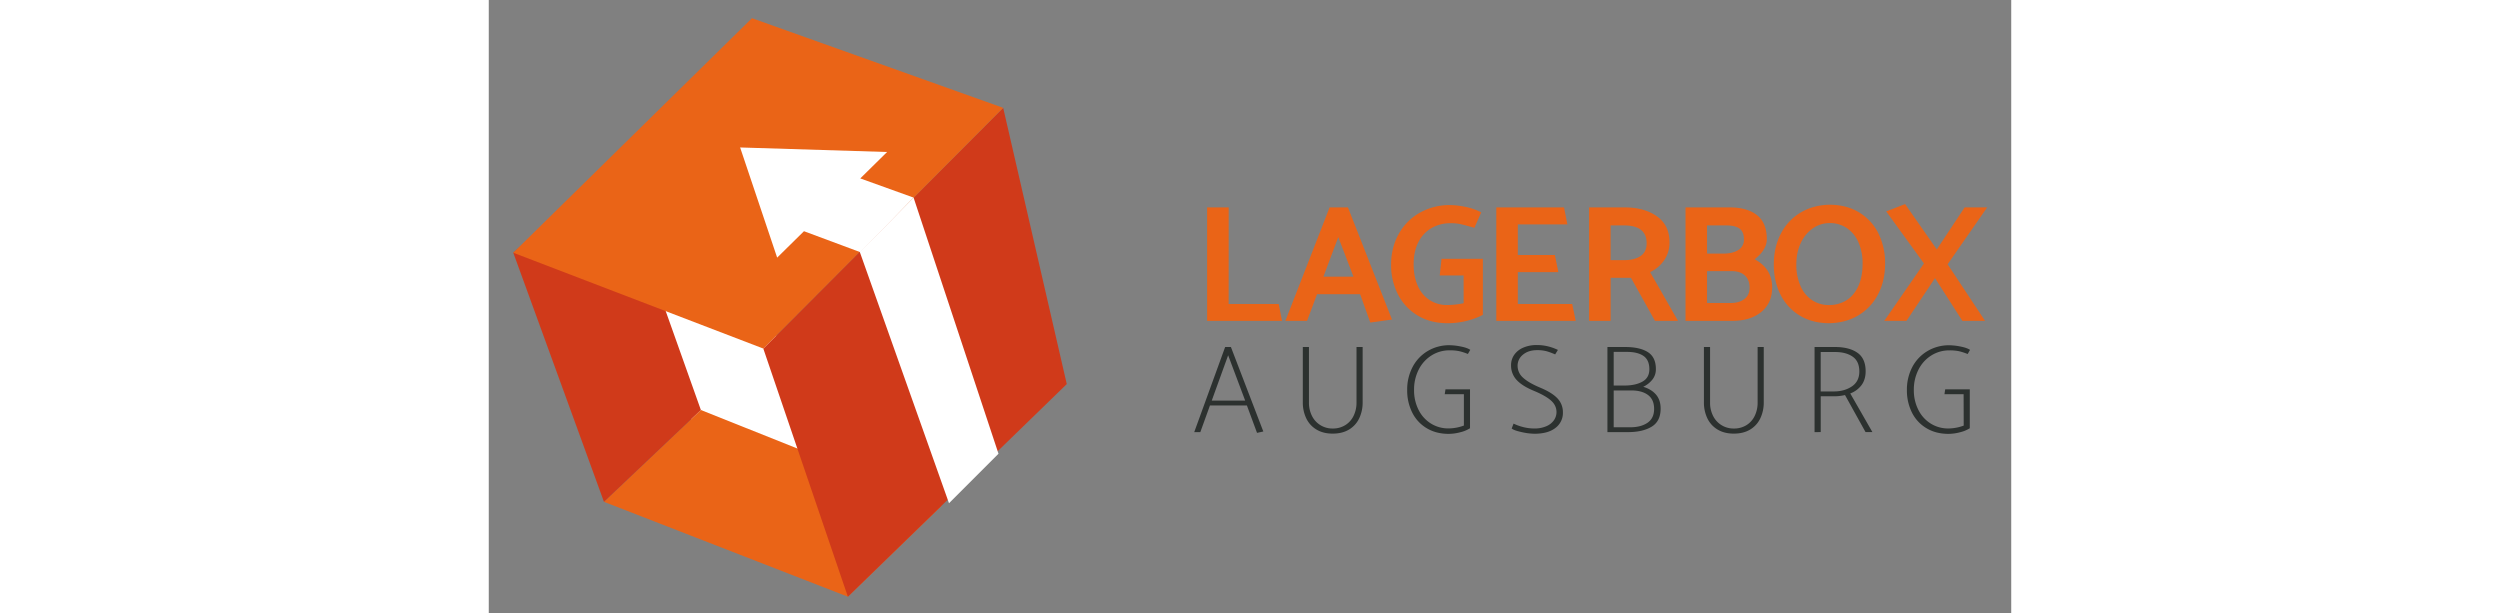
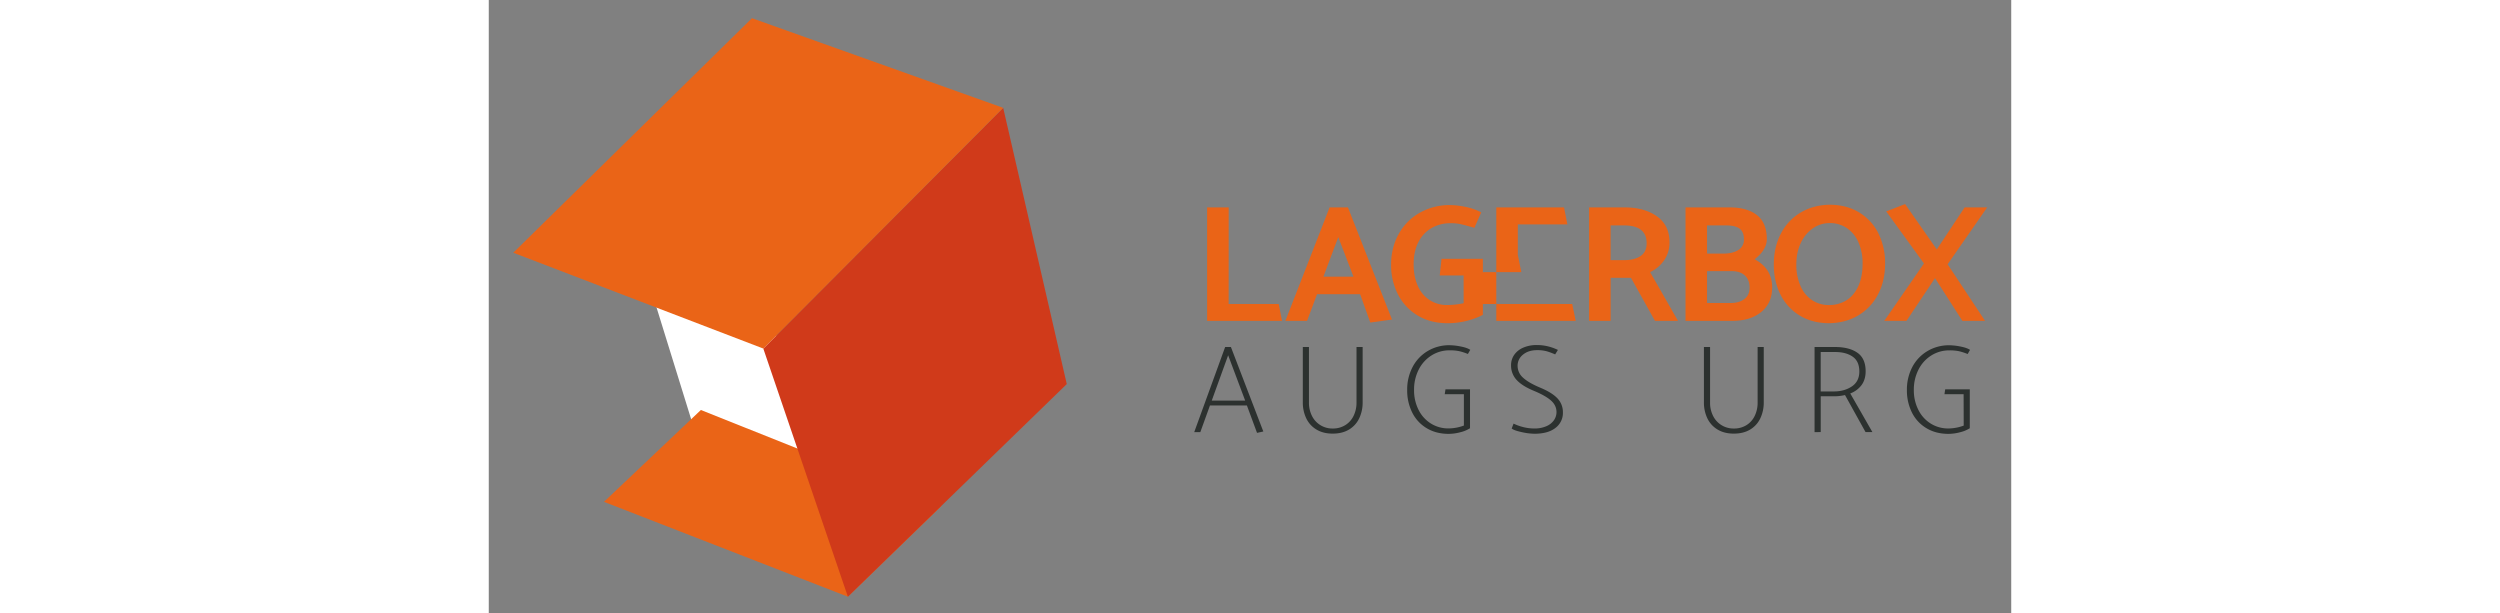
<svg xmlns="http://www.w3.org/2000/svg" id="Ebene_1" data-name="Ebene 1" width="265px" height="65px" viewBox="0 0 1694.12 682.35">
  <rect x="0" y="0" width="1694.12" height="682.35" fill="#808080" stroke="none" />
  <defs>
    <style>.cls-1{fill:#fff;}.cls-2{fill:#ea6417;}.cls-3{fill:#d03a1a;}.cls-4{fill:#2c312f;}</style>
  </defs>
  <polygon class="cls-1" points="182.04 327.19 229.09 479.04 374.51 512.89 334.95 378.53 182.04 327.19" />
  <polygon class="cls-2" points="399.59 663.98 128.18 558.42 236.02 456.22 503.64 563.03 399.59 663.98" />
  <polygon class="cls-3" points="643.17 427.37 399.59 663.98 305.48 387.85 572.42 120 643.17 427.37" />
-   <polygon class="cls-3" points="236.02 456.22 128.18 558.42 27.27 281.23 138.4 181.69 236.02 456.22" />
  <polygon class="cls-2" points="305.48 387.85 27.27 281.23 292.89 20.25 572.42 120 305.48 387.85" />
-   <polygon class="cls-1" points="320.9 286.68 350.74 257.28 413.55 280.66 472.7 219.88 413.39 198.53 443.23 169.14 279.69 164.09 320.9 286.68" />
-   <polygon class="cls-1" points="512.12 559.96 412.9 280.49 472.7 219.88 567.2 504.88 512.12 559.96" />
  <path class="cls-2" d="M823.3,338.3H879l3.71,18.75H799.34V230.79h24Z" />
  <path class="cls-2" d="M886.43,357.05l49.2-126.26h20.43l49,124.77-24.14,3.35-11.33-31.57h-47.9l-11.14,29.71Zm42.33-49.21h33.43l-16.9-44Z" />
  <path class="cls-2" d="M1084.74,306.54h-26.56l2-18.56h46v62.39a82.85,82.85,0,0,1-18,6.68,86.35,86.35,0,0,1-21.35,2.6q-19.12,0-33.33-8.64a57.83,57.83,0,0,1-21.82-23.48,71.37,71.37,0,0,1-7.61-33.06q0-18.93,8.45-34.07a60.74,60.74,0,0,1,23.49-23.67,67.23,67.23,0,0,1,33.79-8.54,87.36,87.36,0,0,1,16.9,2,64.12,64.12,0,0,1,17.64,6.13l-7.62,17.26a38.85,38.85,0,0,0-5-1.48q-7.05-2-11.23-2.88a53.42,53.42,0,0,0-10.31-.84,41.85,41.85,0,0,0-20.79,5.2,37.25,37.25,0,0,0-14.77,15.51q-5.48,10.31-5.47,25.16,0,13.56,4.64,23.86A35.59,35.59,0,0,0,1047,333.93a34.88,34.88,0,0,0,19.4,5.48,91,91,0,0,0,18.39-2Z" />
-   <path class="cls-2" d="M1205.61,338.3l3.9,18.75h-88.38V230.79h75.38l3.72,18.93h-55.15v34h41.22l3.9,19.12h-45.12V338.3Z" />
+   <path class="cls-2" d="M1205.61,338.3l3.9,18.75h-88.38V230.79h75.38l3.72,18.93h-55.15v34l3.9,19.12h-45.12V338.3Z" />
  <path class="cls-2" d="M1224.37,357.05V230.79h39.55q21.9,0,35.93,9.93t14,28.87a34.28,34.28,0,0,1-5.85,19.87,39.87,39.87,0,0,1-15.69,13.37l31,54.22h-25.63L1271,309.14h-22.65v47.91Zm38.8-106.21h-14.85v38.62h15.23q11.33,0,18.1-4.55t6.78-14.2Q1288.43,250.83,1263.17,250.84Z" />
  <path class="cls-2" d="M1383.5,357.05h-51.81V230.79h49q19.5,0,30.45,8.54t11,26.74q0,11.88-13.56,22.46,19.5,10.22,19.5,31.38,0,17.28-12.07,27.21T1383.5,357.05Zm-6.32-106.21h-21.54v31.38h17.83q10.59,0,16.9-4a13.08,13.08,0,0,0,6.31-11.79q0-8.55-4.92-12.07T1377.18,250.84Zm6.13,50.88h-27.67v35.46h26q9.84,0,15.6-4.45T1403,320.1q0-8.73-5.29-13.56T1383.31,301.72Z" />
  <path class="cls-2" d="M1491.75,227.81q19.13,0,33.24,8.64a56.22,56.22,0,0,1,21.44,23.49,74,74,0,0,1,7.34,33.23q0,19.32-7.8,34.26a58,58,0,0,1-21.82,23.4q-14,8.44-32.4,8.82-19.12,0-33.15-8.64a56.44,56.44,0,0,1-21.35-23.39q-7.34-14.76-7.33-33.15,0-19.11,7.7-34.16a57.71,57.71,0,0,1,21.82-23.58Q1473.55,228.2,1491.75,227.81ZM1455,294.29a58.68,58.68,0,0,0,4.46,23.49,36.22,36.22,0,0,0,12.72,16,33.5,33.5,0,0,0,19.4,5.66,35.69,35.69,0,0,0,18.85-5.11q8.44-5.1,13.37-15.59t4.92-25.54a57.54,57.54,0,0,0-4.46-23.21,36.63,36.63,0,0,0-12.81-16,33.19,33.19,0,0,0-19.31-5.76,32.58,32.58,0,0,0-18.48,5.66,40,40,0,0,0-13.55,16.16Q1455,280.55,1455,294.29Z" />
  <path class="cls-2" d="M1609.29,309.51l-31.76,47.54h-24.69L1597,293.17l-42-57.93,21-8.17,35.28,50.51,31-46.79h25.06l-44,63.31L1665,357.05h-25.25Z" />
  <path class="cls-4" d="M785,480.84l34.4-94.7h6.41l36.07,94-7,1.53-11.28-30.49H802.5l-10.72,29.66Zm19.5-35.09h37.18l-18.94-50.42Z" />
  <path class="cls-4" d="M905.83,386.14h6.83V448a32.3,32.3,0,0,0,3.27,14.63,25.25,25.25,0,0,0,23.19,14.2A25.85,25.85,0,0,0,953.18,473a24.62,24.62,0,0,0,9.19-10.37,33.22,33.22,0,0,0,3.21-14.7V386.14h6.82v61.41a40.54,40.54,0,0,1-3.9,18.11,29,29,0,0,1-11.35,12.39q-7.46,4.45-18,4.46t-18-4.46a28.93,28.93,0,0,1-11.42-12.39,40.54,40.54,0,0,1-3.9-18.11Z" />
  <path class="cls-4" d="M1085.06,438.64h-21.31l.84-5.43h27.29v43.31a35.31,35.31,0,0,1-10.79,4.46,51.15,51.15,0,0,1-12.88,1.81q-14.07,0-24.58-6.34A41.93,41.93,0,0,1,1027.54,459a54.87,54.87,0,0,1-5.57-25,53.73,53.73,0,0,1,6.06-25.7,44.74,44.74,0,0,1,16.85-17.75,46.47,46.47,0,0,1,24.17-6.41,67.93,67.93,0,0,1,12.39,1.39q7.24,1.4,10.72,3.76l-2.64,4.6a64.42,64.42,0,0,0-9.33-3.06,49.35,49.35,0,0,0-10.87-1,37.29,37.29,0,0,0-20.33,5.71,39.53,39.53,0,0,0-14.2,15.74,48.87,48.87,0,0,0-5.16,22.7,47.9,47.9,0,0,0,4.95,22,37.66,37.66,0,0,0,13.72,15.25,36.4,36.4,0,0,0,19.77,5.5,49.54,49.54,0,0,0,17-3.2Z" />
  <path class="cls-4" d="M1138.26,476.8l2.09-5.43a54.56,54.56,0,0,0,10.58,3.83,49.28,49.28,0,0,0,12.54,1.6,32.52,32.52,0,0,0,13.29-2.51,19.53,19.53,0,0,0,8.5-6.68,15.76,15.76,0,0,0,2.86-9.05q0-7.38-6.06-12.81t-19.15-10.87q-12.81-5.28-19.08-12a23.39,23.39,0,0,1-6.27-16.51,19.87,19.87,0,0,1,3.48-11.49,23.39,23.39,0,0,1,10-8,36.78,36.78,0,0,1,15.25-2.93,51.22,51.22,0,0,1,12.6,1.53,54.53,54.53,0,0,1,10.8,3.9l-3.07,5a72.13,72.13,0,0,0-9.33-3.48,38.85,38.85,0,0,0-10.72-1.26q-9.75,0-15.74,5a15.55,15.55,0,0,0-6,12.39,17.53,17.53,0,0,0,6.13,13.3q6.13,5.64,19.08,11.07,13.1,5.43,19.15,11.91a22.09,22.09,0,0,1,6.06,15.66,20.75,20.75,0,0,1-8.29,17.2q-8.28,6.48-23.33,6.48a68.52,68.52,0,0,1-14.55-1.88Q1140.62,478.9,1138.26,476.8Z" />
-   <path class="cls-4" d="M1268.33,480.84h-23.54v-94.7h19.78q16.15,0,25.14,5.64t9,19a18.23,18.23,0,0,1-3.9,11.63,29,29,0,0,1-10.17,8q9.2,2.77,14.28,8.77t5.08,15.46q0,13.92-9.75,20T1268.33,480.84Zm-2.09-89.27h-14.48V429h12.67q12-.13,19.5-4.45t7.52-13.65q0-10.31-6.55-14.83T1266.24,391.57Zm5.29,42.89h-19.77v41H1270q12,0,19.36-5t7.38-15.45q0-10.31-6.69-15.39T1271.53,434.46Z" />
  <path class="cls-4" d="M1352.16,386.14H1359V448a32.3,32.3,0,0,0,3.27,14.63,25.25,25.25,0,0,0,23.19,14.2,25.85,25.85,0,0,0,14.06-3.76,24.62,24.62,0,0,0,9.19-10.37,33.22,33.22,0,0,0,3.21-14.7V386.14h6.82v61.41a40.54,40.54,0,0,1-3.9,18.11,29,29,0,0,1-11.35,12.39q-7.45,4.45-18,4.46t-18-4.46a28.93,28.93,0,0,1-11.42-12.39,40.54,40.54,0,0,1-3.9-18.11Z" />
  <path class="cls-4" d="M1475.27,480.84v-94.7H1498q15.87,0,25,6.41t9.12,20.61q0,9.19-4.6,15.39a27.46,27.46,0,0,1-12.53,9.26l24.65,43H1532l-22.84-41.22a53.45,53.45,0,0,1-12.67,1.39h-14.35v39.83Zm23-89.13h-16.16v43.87h14.63q11.68,0,20-5.57t8.36-16.57q0-11.43-7.45-16.58T1498.25,391.71Z" />
  <path class="cls-4" d="M1641.13,438.64h-21.31l.84-5.43H1648v43.31a35.31,35.31,0,0,1-10.79,4.46,51.15,51.15,0,0,1-12.88,1.81q-14.07,0-24.58-6.34A41.93,41.93,0,0,1,1583.61,459a54.87,54.87,0,0,1-5.57-25,53.73,53.73,0,0,1,6.06-25.7A44.74,44.74,0,0,1,1601,390.6a46.47,46.47,0,0,1,24.17-6.41,67.93,67.93,0,0,1,12.39,1.39q7.24,1.4,10.72,3.76l-2.64,4.6a64.42,64.42,0,0,0-9.33-3.06,49.35,49.35,0,0,0-10.87-1,37.27,37.27,0,0,0-20.33,5.71,39.53,39.53,0,0,0-14.2,15.74,48.87,48.87,0,0,0-5.16,22.7,47.9,47.9,0,0,0,5,22,37.66,37.66,0,0,0,13.72,15.25,36.38,36.38,0,0,0,19.77,5.5,49.54,49.54,0,0,0,17-3.2Z" />
</svg>